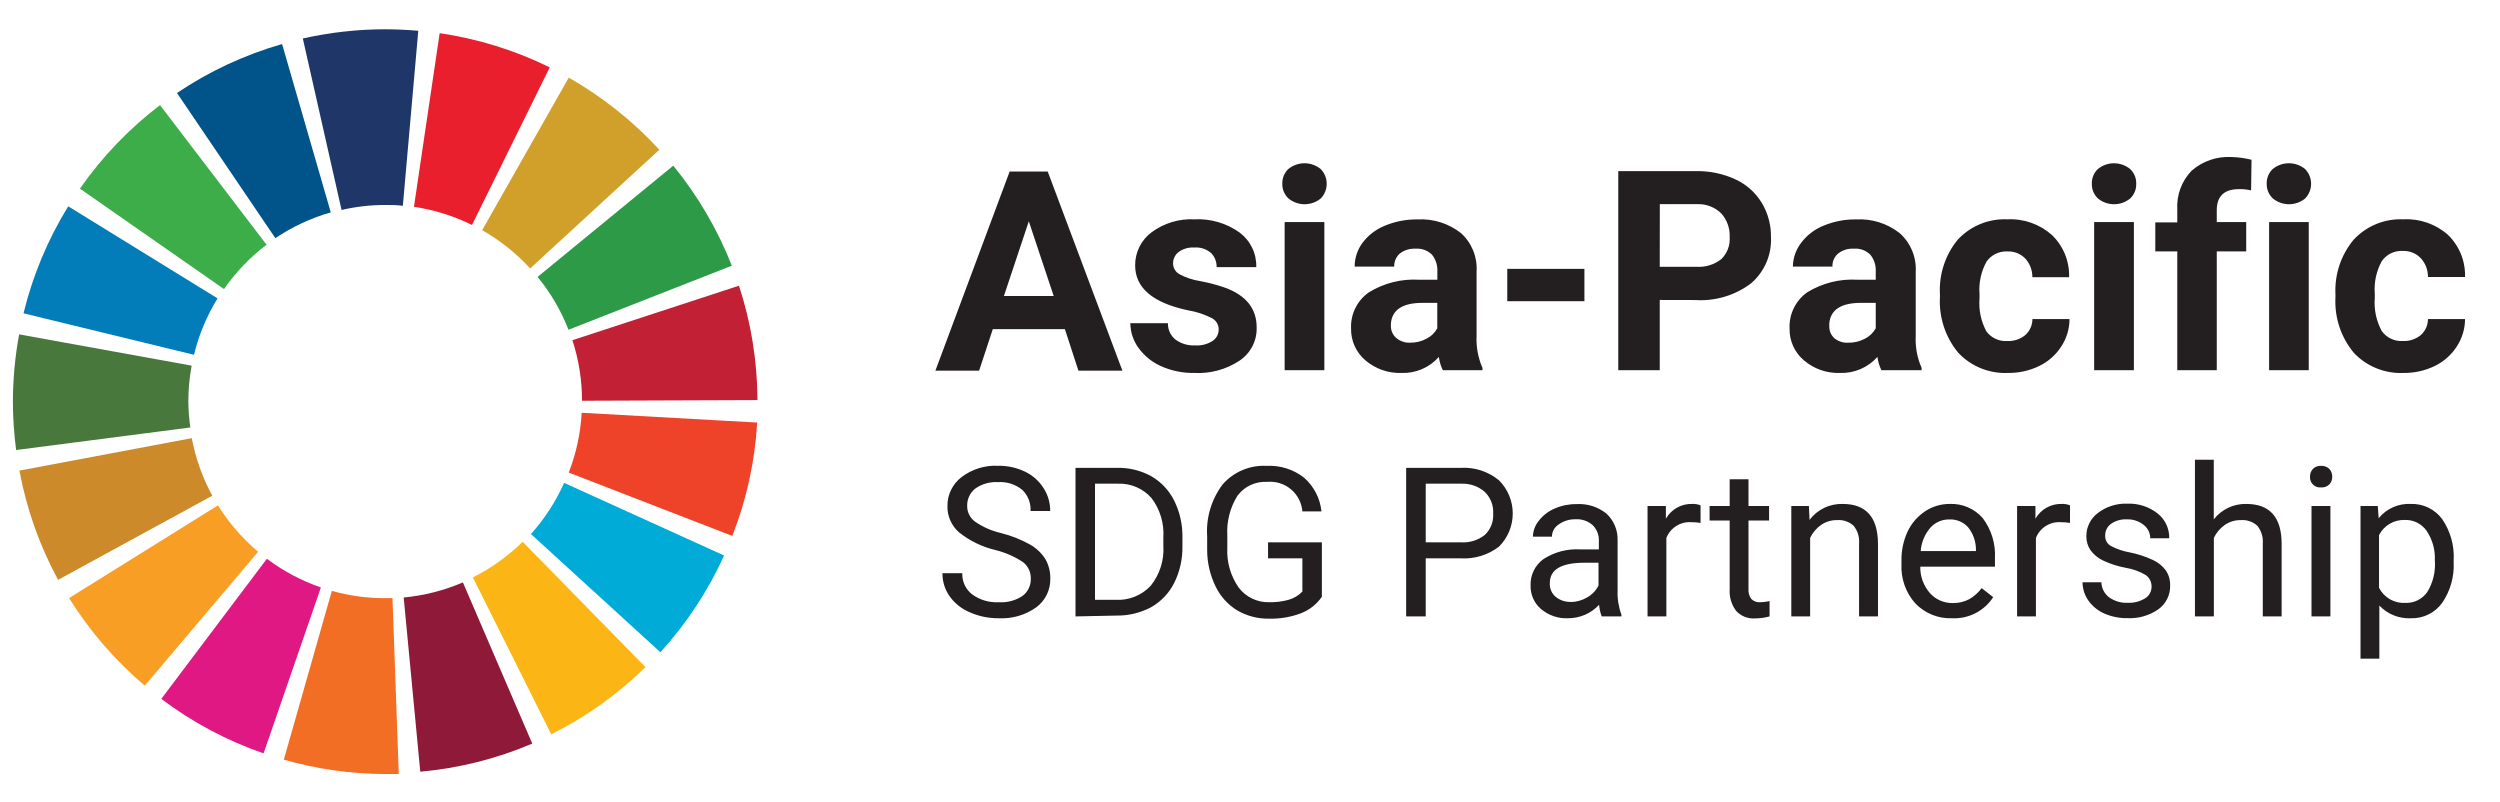
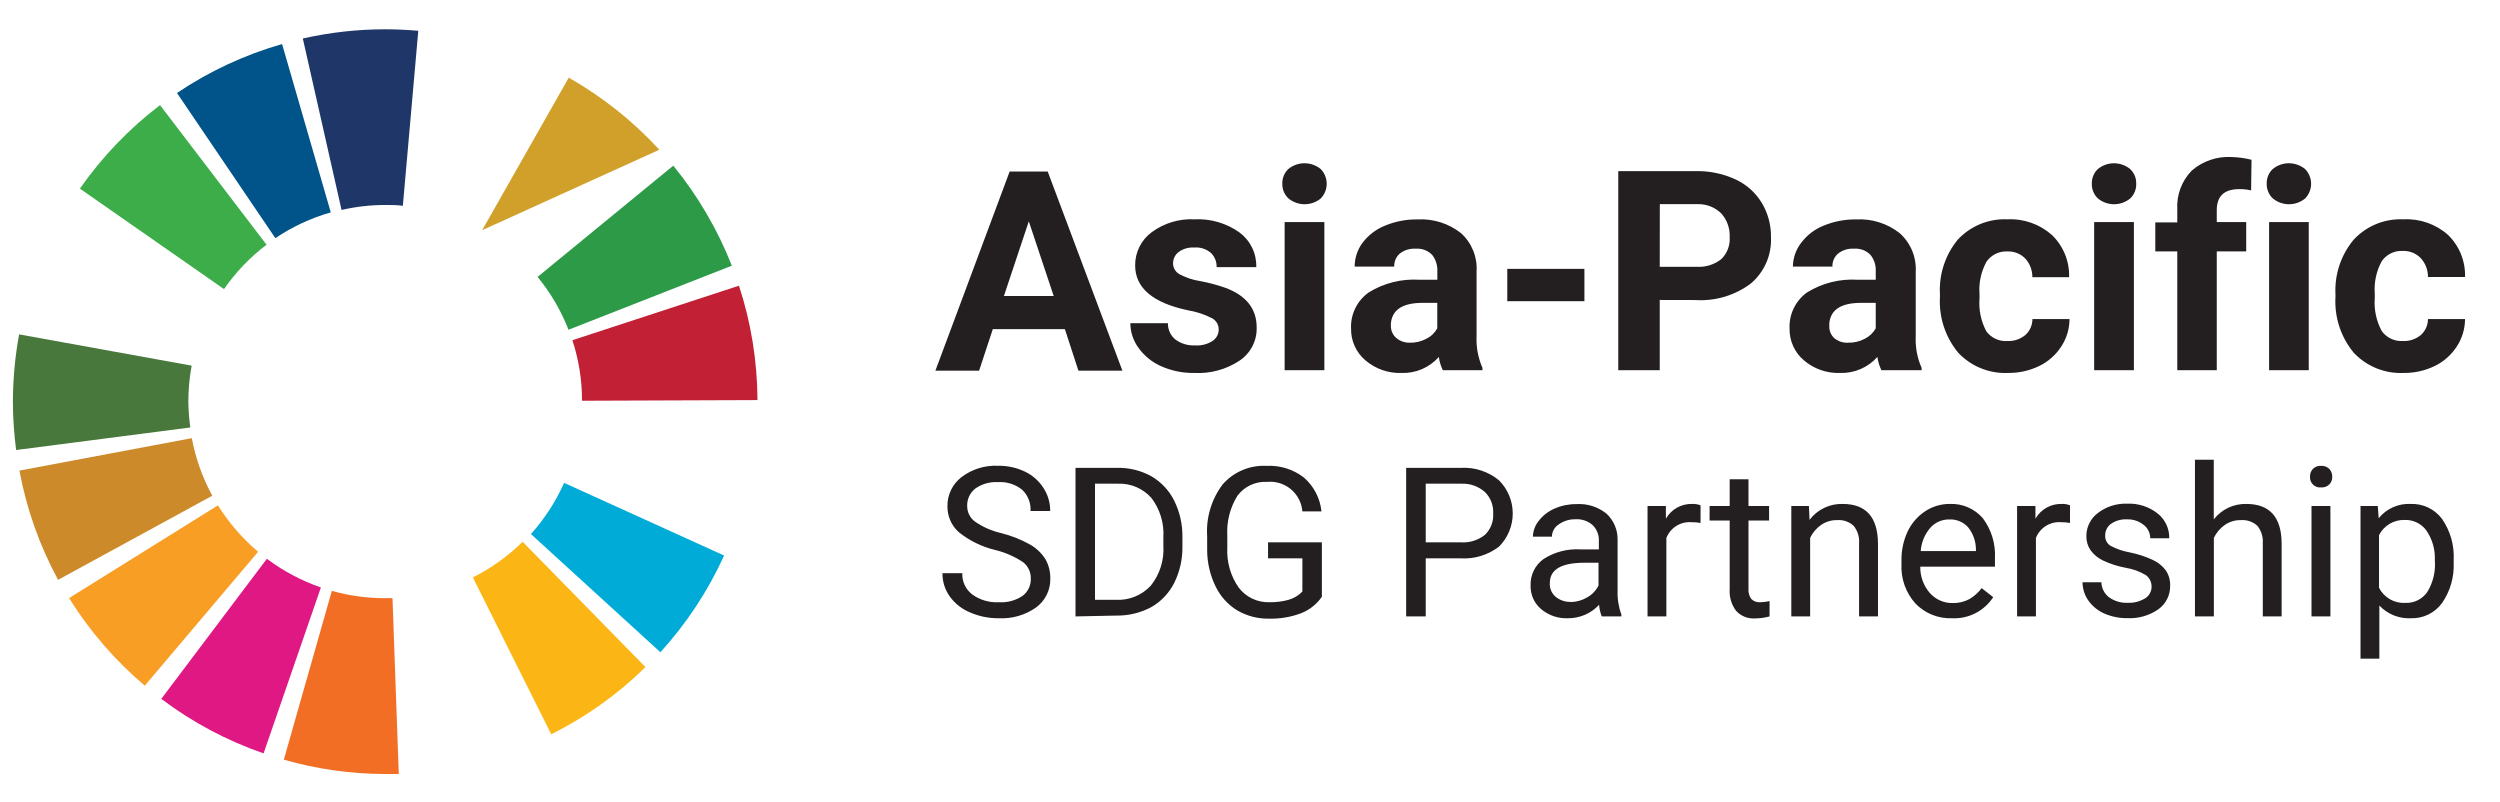
<svg xmlns="http://www.w3.org/2000/svg" width="184" height="59" viewBox="0 0 184 59" fill="none">
  <g clip-path="url(#clip0_312_5894)">
    <path d="M73.266 40.484C72.282 40.252 71.362 39.804 70.573 39.172C70.303 38.932 70.088 38.636 69.942 38.305C69.797 37.974 69.725 37.616 69.731 37.255C69.725 36.844 69.815 36.438 69.993 36.068C70.171 35.699 70.432 35.375 70.757 35.124C71.525 34.535 72.476 34.237 73.443 34.281C74.135 34.267 74.821 34.416 75.445 34.715C76.007 34.985 76.481 35.408 76.813 35.936C77.133 36.435 77.3 37.016 77.295 37.609H75.848C75.865 37.32 75.819 37.032 75.713 36.763C75.608 36.495 75.446 36.252 75.238 36.052C74.738 35.646 74.104 35.444 73.461 35.484C72.869 35.448 72.283 35.611 71.794 35.948C71.596 36.101 71.437 36.3 71.331 36.527C71.225 36.755 71.174 37.004 71.184 37.255C71.184 37.474 71.235 37.691 71.334 37.887C71.432 38.083 71.576 38.253 71.752 38.384C72.332 38.788 72.985 39.076 73.675 39.233C74.419 39.419 75.135 39.703 75.806 40.075C76.26 40.332 76.645 40.694 76.929 41.131C77.183 41.571 77.312 42.071 77.302 42.578C77.313 42.99 77.224 43.398 77.043 43.768C76.863 44.138 76.595 44.459 76.264 44.703C75.458 45.274 74.484 45.556 73.498 45.503C72.776 45.51 72.06 45.364 71.398 45.075C70.796 44.829 70.276 44.418 69.896 43.891C69.543 43.394 69.357 42.797 69.365 42.188H70.824C70.812 42.488 70.872 42.786 70.999 43.058C71.127 43.33 71.318 43.568 71.556 43.751C72.123 44.16 72.812 44.362 73.51 44.324C74.127 44.365 74.741 44.202 75.256 43.86C75.452 43.714 75.61 43.523 75.716 43.303C75.822 43.083 75.874 42.841 75.867 42.597C75.875 42.363 75.828 42.13 75.729 41.918C75.631 41.706 75.483 41.52 75.299 41.376C74.678 40.963 73.99 40.662 73.266 40.484ZM79.157 45.368V34.434H82.21C83.088 34.413 83.955 34.623 84.725 35.044C85.453 35.464 86.042 36.088 86.417 36.839C86.828 37.668 87.037 38.582 87.027 39.507V40.209C87.043 41.147 86.834 42.074 86.417 42.914C86.036 43.663 85.444 44.283 84.713 44.697C83.92 45.114 83.033 45.324 82.137 45.307L79.157 45.368ZM80.592 35.6V44.147H82.106C82.588 44.174 83.069 44.096 83.516 43.916C83.963 43.737 84.366 43.461 84.695 43.109C85.361 42.277 85.692 41.225 85.623 40.161V39.55C85.688 38.512 85.378 37.485 84.75 36.656C84.443 36.307 84.061 36.031 83.633 35.848C83.205 35.665 82.742 35.581 82.277 35.6H80.592ZM97.29 43.921C96.909 44.476 96.368 44.902 95.739 45.142C95 45.418 94.215 45.55 93.425 45.533C92.595 45.552 91.775 45.341 91.057 44.923C90.362 44.496 89.806 43.877 89.457 43.14C89.052 42.305 88.844 41.388 88.847 40.46V39.465C88.758 38.094 89.166 36.738 89.994 35.643C90.396 35.187 90.896 34.828 91.457 34.594C92.017 34.359 92.623 34.254 93.23 34.287C94.223 34.237 95.201 34.547 95.984 35.16C96.706 35.796 97.162 36.681 97.26 37.639H95.855C95.83 37.326 95.743 37.022 95.599 36.743C95.455 36.464 95.258 36.216 95.017 36.014C94.777 35.812 94.499 35.659 94.2 35.565C93.901 35.471 93.585 35.437 93.273 35.466C92.852 35.44 92.432 35.519 92.049 35.696C91.667 35.873 91.334 36.142 91.081 36.479C90.531 37.36 90.268 38.391 90.33 39.428V40.319C90.276 41.36 90.57 42.389 91.166 43.244C91.428 43.589 91.769 43.868 92.159 44.056C92.55 44.244 92.98 44.336 93.413 44.324C93.894 44.334 94.373 44.275 94.836 44.147C95.225 44.04 95.577 43.829 95.855 43.537V41.095H93.328V39.916H97.29V43.921ZM104.934 41.095V45.368H103.493V34.434H107.516C108.535 34.374 109.538 34.701 110.325 35.35C110.646 35.67 110.901 36.051 111.075 36.47C111.249 36.889 111.338 37.338 111.338 37.792C111.338 38.245 111.249 38.695 111.075 39.114C110.901 39.533 110.646 39.913 110.325 40.234C109.519 40.85 108.517 41.156 107.504 41.095H104.934ZM104.934 39.916H107.516C108.154 39.96 108.786 39.764 109.287 39.367C109.498 39.166 109.661 38.922 109.767 38.65C109.872 38.379 109.917 38.088 109.897 37.798C109.915 37.505 109.869 37.212 109.764 36.938C109.659 36.664 109.496 36.416 109.287 36.211C108.823 35.801 108.221 35.583 107.602 35.6H104.934V39.916ZM117.889 45.368C117.781 45.095 117.715 44.807 117.694 44.514C117.4 44.83 117.044 45.081 116.647 45.251C116.251 45.421 115.824 45.507 115.392 45.503C114.673 45.532 113.97 45.29 113.42 44.825C113.172 44.613 112.974 44.349 112.841 44.051C112.708 43.753 112.643 43.429 112.651 43.103C112.635 42.721 112.714 42.341 112.883 41.998C113.052 41.654 113.303 41.358 113.616 41.137C114.422 40.622 115.371 40.376 116.326 40.435H117.676V39.825C117.687 39.609 117.652 39.393 117.574 39.191C117.496 38.989 117.377 38.805 117.224 38.653C117.05 38.498 116.847 38.381 116.627 38.306C116.406 38.232 116.174 38.202 115.942 38.219C115.505 38.21 115.076 38.343 114.721 38.598C114.569 38.695 114.444 38.828 114.356 38.986C114.269 39.144 114.222 39.321 114.22 39.501H112.822C112.832 39.073 112.984 38.661 113.255 38.329C113.56 37.936 113.959 37.627 114.415 37.432C114.927 37.207 115.481 37.095 116.039 37.102C116.834 37.054 117.617 37.305 118.237 37.804C118.5 38.048 118.709 38.345 118.85 38.676C118.991 39.006 119.061 39.362 119.055 39.721V43.458C119.031 44.062 119.126 44.666 119.336 45.234V45.368H117.889ZM115.588 44.312C116.018 44.308 116.439 44.19 116.809 43.97C117.174 43.772 117.468 43.464 117.651 43.091V41.418H116.613C114.916 41.418 114.067 41.915 114.067 42.908C114.054 43.1 114.086 43.293 114.162 43.47C114.237 43.647 114.353 43.804 114.501 43.928C114.808 44.177 115.193 44.309 115.588 44.3V44.312ZM125.161 38.488C124.935 38.45 124.706 38.431 124.477 38.433C124.088 38.406 123.7 38.504 123.371 38.713C123.042 38.921 122.787 39.23 122.645 39.593V45.368H121.259V37.242H122.609V38.176C122.803 37.836 123.086 37.555 123.428 37.363C123.77 37.172 124.158 37.077 124.55 37.09C124.759 37.08 124.967 37.115 125.161 37.193V38.488ZM128.689 35.276V37.242H130.204V38.311H128.689V43.354C128.67 43.612 128.741 43.869 128.891 44.08C128.98 44.17 129.089 44.238 129.208 44.281C129.328 44.323 129.455 44.338 129.581 44.324C129.803 44.319 130.024 44.29 130.24 44.239V45.368C129.894 45.463 129.537 45.513 129.178 45.515C128.917 45.534 128.654 45.494 128.411 45.397C128.167 45.299 127.95 45.148 127.774 44.953C127.431 44.495 127.264 43.93 127.304 43.36V38.311H125.826V37.242H127.304V35.276H128.689ZM133.134 37.242L133.183 38.262C133.467 37.886 133.837 37.583 134.261 37.379C134.686 37.175 135.154 37.076 135.625 37.09C137.335 37.09 138.201 38.06 138.22 39.99V45.368H136.828V39.996C136.866 39.529 136.724 39.066 136.431 38.701C136.268 38.55 136.075 38.435 135.865 38.363C135.654 38.29 135.432 38.262 135.21 38.28C134.787 38.272 134.372 38.398 134.025 38.64C133.682 38.882 133.407 39.208 133.226 39.587V45.368H131.84V37.242H133.134ZM143.666 45.503C143.167 45.521 142.67 45.435 142.207 45.248C141.745 45.062 141.326 44.781 140.979 44.422C140.266 43.63 139.895 42.587 139.948 41.522V41.266C139.934 40.522 140.091 39.785 140.405 39.111C140.692 38.508 141.137 37.995 141.694 37.627C142.226 37.275 142.85 37.088 143.489 37.09C143.948 37.069 144.406 37.151 144.829 37.332C145.252 37.513 145.629 37.787 145.931 38.134C146.57 38.984 146.887 40.033 146.828 41.095V41.705H141.333C141.319 42.417 141.569 43.109 142.036 43.647C142.249 43.886 142.512 44.076 142.806 44.204C143.1 44.331 143.418 44.393 143.739 44.385C144.165 44.393 144.586 44.289 144.96 44.086C145.307 43.881 145.61 43.609 145.851 43.286L146.7 43.952C146.374 44.454 145.923 44.861 145.39 45.133C144.858 45.405 144.263 45.533 143.666 45.503ZM143.476 38.231C143.212 38.226 142.95 38.277 142.707 38.383C142.465 38.488 142.248 38.645 142.072 38.842C141.658 39.323 141.41 39.924 141.364 40.557H145.43V40.448C145.428 39.853 145.226 39.277 144.856 38.811C144.684 38.618 144.47 38.466 144.232 38.366C143.993 38.266 143.735 38.22 143.476 38.231ZM152.353 38.488C152.13 38.45 151.903 38.431 151.676 38.433C151.287 38.406 150.899 38.504 150.57 38.713C150.241 38.921 149.986 39.23 149.844 39.593V45.368H148.458V37.242H149.808V38.176C150.001 37.837 150.284 37.556 150.625 37.365C150.966 37.173 151.352 37.078 151.743 37.09C151.952 37.08 152.16 37.115 152.353 37.193V38.488ZM158.355 43.201C158.362 43.032 158.327 42.864 158.254 42.712C158.18 42.559 158.07 42.428 157.934 42.328C157.48 42.057 156.978 41.874 156.456 41.791C155.878 41.684 155.316 41.503 154.783 41.254C154.414 41.08 154.094 40.815 153.855 40.484C153.65 40.178 153.546 39.815 153.556 39.446C153.556 39.119 153.632 38.797 153.779 38.504C153.925 38.212 154.137 37.957 154.399 37.761C155.016 37.285 155.781 37.041 156.56 37.071C157.366 37.034 158.159 37.288 158.795 37.786C159.071 38.003 159.292 38.282 159.442 38.6C159.591 38.918 159.664 39.266 159.655 39.617H158.257C158.259 39.427 158.216 39.239 158.132 39.069C158.049 38.898 157.926 38.749 157.775 38.634C157.431 38.355 156.997 38.209 156.554 38.225C156.133 38.2 155.716 38.316 155.369 38.555C155.234 38.653 155.124 38.783 155.049 38.932C154.975 39.083 154.938 39.248 154.942 39.416C154.933 39.566 154.966 39.716 155.036 39.849C155.106 39.983 155.21 40.094 155.339 40.173C155.788 40.411 156.272 40.576 156.774 40.661C157.355 40.779 157.921 40.966 158.459 41.217C158.837 41.39 159.165 41.657 159.411 41.992C159.626 42.32 159.734 42.706 159.723 43.097C159.732 43.437 159.657 43.774 159.506 44.078C159.355 44.382 159.132 44.645 158.856 44.843C158.195 45.303 157.401 45.533 156.597 45.497C156.005 45.507 155.418 45.391 154.875 45.155C154.402 44.947 153.994 44.613 153.697 44.19C153.423 43.798 153.276 43.331 153.275 42.853H154.661C154.667 43.067 154.72 43.278 154.817 43.469C154.914 43.66 155.053 43.827 155.223 43.958C155.622 44.245 156.106 44.389 156.597 44.367C157.04 44.387 157.479 44.276 157.86 44.05C158.01 43.964 158.134 43.84 158.22 43.691C158.307 43.542 158.354 43.373 158.355 43.201ZM162.934 38.225C163.217 37.862 163.582 37.569 163.999 37.372C164.415 37.175 164.872 37.078 165.333 37.09C167.049 37.09 167.916 38.06 167.928 39.99V45.368H166.542V39.996C166.577 39.53 166.435 39.068 166.145 38.701C165.982 38.551 165.789 38.436 165.579 38.364C165.369 38.291 165.146 38.263 164.924 38.28C164.501 38.272 164.087 38.398 163.74 38.64C163.396 38.882 163.121 39.208 162.94 39.587V45.368H161.548V33.836H162.934V38.225ZM170.016 35.087C170.009 34.878 170.083 34.675 170.224 34.519C170.302 34.438 170.397 34.374 170.503 34.334C170.608 34.294 170.721 34.278 170.834 34.287C170.947 34.28 171.059 34.297 171.165 34.337C171.27 34.377 171.366 34.439 171.445 34.519C171.585 34.675 171.659 34.878 171.652 35.087C171.656 35.19 171.64 35.292 171.604 35.389C171.569 35.485 171.514 35.573 171.445 35.649C171.364 35.727 171.269 35.788 171.163 35.827C171.058 35.866 170.946 35.882 170.834 35.875C170.727 35.886 170.618 35.873 170.516 35.838C170.414 35.802 170.321 35.745 170.243 35.67C170.165 35.595 170.104 35.504 170.065 35.404C170.026 35.303 170.009 35.195 170.016 35.087ZM171.518 45.368H170.126V37.242H171.518V45.368ZM180.59 41.388C180.642 42.449 180.344 43.498 179.742 44.373C179.481 44.735 179.135 45.027 178.735 45.224C178.335 45.421 177.892 45.517 177.446 45.503C177.014 45.525 176.582 45.452 176.181 45.291C175.779 45.13 175.417 44.883 175.12 44.569V48.476H173.734V37.242H175.004L175.071 38.14C175.354 37.792 175.714 37.515 176.124 37.333C176.533 37.15 176.98 37.067 177.428 37.09C177.873 37.073 178.316 37.165 178.718 37.357C179.12 37.55 179.469 37.837 179.736 38.195C180.352 39.089 180.653 40.163 180.59 41.247V41.388ZM179.204 41.229C179.239 40.46 179.025 39.7 178.594 39.062C178.413 38.807 178.172 38.601 177.891 38.462C177.611 38.324 177.301 38.257 176.988 38.268C176.599 38.255 176.215 38.354 175.88 38.552C175.545 38.75 175.273 39.039 175.096 39.385V43.262C175.278 43.618 175.561 43.913 175.909 44.111C176.258 44.308 176.656 44.399 177.055 44.373C177.365 44.383 177.672 44.316 177.949 44.177C178.226 44.038 178.465 43.833 178.643 43.58C179.076 42.876 179.272 42.052 179.204 41.229ZM78.376 24.226H73.07L72.063 27.279H68.846L74.31 12.626H77.112L82.607 27.279H79.371L78.376 24.226ZM73.889 21.784H77.552L75.72 16.289L73.889 21.784ZM89.695 24.232C89.694 24.053 89.641 23.878 89.542 23.729C89.443 23.579 89.304 23.461 89.14 23.389C88.605 23.121 88.033 22.936 87.442 22.84C84.848 22.291 83.547 21.192 83.547 19.531C83.543 19.056 83.651 18.587 83.864 18.163C84.076 17.738 84.386 17.37 84.768 17.089C85.677 16.419 86.791 16.084 87.918 16.142C89.104 16.082 90.276 16.426 91.24 17.119C91.632 17.413 91.948 17.798 92.161 18.24C92.374 18.682 92.476 19.169 92.461 19.659H89.543C89.549 19.469 89.516 19.279 89.447 19.102C89.378 18.924 89.273 18.763 89.14 18.627C88.968 18.478 88.769 18.365 88.553 18.294C88.336 18.224 88.108 18.198 87.882 18.218C87.477 18.193 87.075 18.309 86.746 18.548C86.617 18.648 86.512 18.776 86.441 18.924C86.37 19.071 86.335 19.233 86.337 19.397C86.339 19.556 86.383 19.712 86.465 19.849C86.546 19.987 86.662 20.1 86.801 20.178C87.283 20.436 87.806 20.609 88.346 20.691C88.968 20.807 89.58 20.97 90.177 21.179C91.724 21.749 92.496 22.728 92.491 24.116C92.503 24.598 92.391 25.076 92.167 25.503C91.942 25.93 91.613 26.294 91.209 26.558C90.235 27.197 89.082 27.509 87.918 27.449C87.079 27.466 86.245 27.299 85.476 26.961C84.809 26.67 84.232 26.206 83.804 25.618C83.411 25.088 83.197 24.446 83.193 23.786H85.959C85.953 24.02 86.001 24.253 86.101 24.465C86.201 24.677 86.348 24.863 86.533 25.007C86.949 25.302 87.452 25.448 87.961 25.422C88.405 25.452 88.848 25.341 89.225 25.105C89.373 25.013 89.494 24.884 89.577 24.731C89.659 24.578 89.7 24.406 89.695 24.232ZM94.378 13.517C94.372 13.317 94.408 13.118 94.484 12.933C94.559 12.748 94.673 12.581 94.817 12.443C95.154 12.166 95.576 12.015 96.011 12.015C96.446 12.015 96.868 12.166 97.205 12.443C97.488 12.732 97.646 13.121 97.646 13.526C97.646 13.931 97.488 14.32 97.205 14.61C96.87 14.883 96.452 15.032 96.02 15.032C95.589 15.032 95.17 14.883 94.836 14.61C94.686 14.471 94.568 14.302 94.489 14.113C94.41 13.925 94.372 13.722 94.378 13.517ZM97.473 27.248H94.549V16.344H97.473V27.248ZM106.192 27.248C106.043 26.94 105.944 26.61 105.899 26.271C105.556 26.658 105.132 26.964 104.657 27.168C104.182 27.372 103.668 27.468 103.151 27.449C102.181 27.484 101.233 27.152 100.495 26.521C100.157 26.235 99.886 25.876 99.703 25.471C99.521 25.067 99.43 24.627 99.439 24.183C99.415 23.666 99.521 23.151 99.749 22.686C99.976 22.221 100.317 21.82 100.74 21.521C101.851 20.835 103.148 20.509 104.452 20.587H105.789V19.977C105.811 19.537 105.675 19.103 105.404 18.756C105.246 18.595 105.055 18.472 104.844 18.393C104.633 18.316 104.407 18.285 104.183 18.304C103.768 18.279 103.359 18.405 103.029 18.658C102.892 18.778 102.784 18.926 102.712 19.093C102.641 19.26 102.607 19.441 102.614 19.622H99.702C99.703 18.991 99.906 18.377 100.282 17.87C100.708 17.307 101.28 16.87 101.936 16.607C102.697 16.292 103.513 16.137 104.336 16.149C105.49 16.085 106.627 16.446 107.535 17.162C107.926 17.519 108.232 17.96 108.43 18.451C108.628 18.943 108.712 19.472 108.676 20.001V24.727C108.637 25.533 108.786 26.337 109.11 27.077V27.248H106.192ZM103.792 25.221C104.205 25.227 104.612 25.128 104.977 24.934C105.319 24.768 105.6 24.499 105.783 24.165V22.291H104.696C103.239 22.291 102.463 22.793 102.37 23.799V23.969C102.364 24.138 102.396 24.306 102.462 24.461C102.529 24.616 102.629 24.755 102.754 24.867C103.042 25.114 103.414 25.241 103.792 25.221ZM116.613 22.168H110.935V19.787H116.613V22.168ZM122.157 22.077V27.248H119.104V12.595H124.831C125.833 12.576 126.827 12.785 127.737 13.206C128.537 13.575 129.209 14.174 129.666 14.928C130.125 15.692 130.359 16.57 130.344 17.461C130.373 18.103 130.256 18.743 130 19.333C129.743 19.922 129.356 20.445 128.867 20.862C127.695 21.744 126.246 22.177 124.782 22.083L122.157 22.077ZM122.157 19.635H124.861C125.521 19.68 126.175 19.478 126.693 19.067C126.905 18.858 127.07 18.606 127.175 18.328C127.281 18.05 127.324 17.752 127.304 17.455C127.335 16.818 127.116 16.193 126.693 15.715C126.462 15.487 126.187 15.308 125.885 15.189C125.583 15.071 125.259 15.015 124.935 15.025H122.163L122.157 19.635ZM138.47 27.248C138.322 26.94 138.223 26.61 138.177 26.271C137.833 26.657 137.407 26.963 136.932 27.167C136.456 27.37 135.941 27.467 135.424 27.449C134.453 27.484 133.506 27.152 132.768 26.521C132.429 26.235 132.158 25.876 131.976 25.471C131.793 25.067 131.703 24.627 131.712 24.183C131.688 23.667 131.793 23.154 132.018 22.689C132.243 22.224 132.58 21.823 133 21.521C134.111 20.835 135.408 20.509 136.712 20.587H138.055V19.977C138.08 19.535 137.941 19.1 137.664 18.756C137.507 18.595 137.315 18.471 137.104 18.393C136.893 18.315 136.667 18.284 136.443 18.304C136.028 18.277 135.618 18.403 135.289 18.658C135.149 18.775 135.039 18.924 134.966 19.091C134.893 19.258 134.859 19.44 134.868 19.622H131.956C131.964 18.988 132.178 18.373 132.566 17.87C132.992 17.305 133.564 16.868 134.221 16.607C134.979 16.292 135.793 16.136 136.614 16.149C137.767 16.085 138.904 16.443 139.813 17.156C140.212 17.51 140.526 17.95 140.731 18.443C140.936 18.936 141.027 19.468 140.998 20.001V24.727C140.956 25.533 141.104 26.338 141.431 27.077V27.248H138.47ZM136.028 25.221C136.453 25.231 136.873 25.133 137.249 24.934C137.589 24.764 137.87 24.496 138.055 24.165V22.291H136.968C135.507 22.291 134.73 22.793 134.636 23.799V24C134.629 24.168 134.66 24.336 134.725 24.491C134.791 24.646 134.89 24.785 135.015 24.897C135.308 25.135 135.682 25.251 136.059 25.221H136.028ZM147.75 25.099C148.227 25.12 148.695 24.963 149.063 24.659C149.228 24.511 149.36 24.329 149.451 24.126C149.541 23.923 149.588 23.703 149.588 23.481H152.317C152.315 24.202 152.103 24.906 151.706 25.508C151.305 26.127 150.741 26.624 150.076 26.943C149.364 27.285 148.583 27.459 147.793 27.449C147.112 27.48 146.432 27.363 145.799 27.107C145.167 26.851 144.598 26.462 144.13 25.966C143.177 24.816 142.695 23.348 142.78 21.857V21.662C142.697 20.206 143.164 18.773 144.087 17.644C144.551 17.142 145.12 16.748 145.752 16.488C146.385 16.229 147.067 16.111 147.75 16.142C148.953 16.083 150.131 16.5 151.029 17.302C151.443 17.703 151.769 18.186 151.985 18.72C152.202 19.254 152.305 19.828 152.286 20.404H149.582C149.588 19.894 149.4 19.401 149.057 19.024C148.887 18.851 148.683 18.716 148.458 18.626C148.233 18.537 147.992 18.496 147.75 18.505C147.452 18.489 147.154 18.549 146.885 18.679C146.616 18.809 146.384 19.006 146.212 19.25C145.807 19.984 145.626 20.82 145.693 21.656V21.961C145.623 22.807 145.801 23.656 146.205 24.403C146.385 24.638 146.62 24.825 146.89 24.946C147.159 25.068 147.455 25.12 147.75 25.099ZM153.959 13.517C153.953 13.317 153.989 13.118 154.065 12.933C154.141 12.748 154.254 12.581 154.399 12.443C154.734 12.167 155.155 12.016 155.589 12.016C156.024 12.016 156.444 12.167 156.78 12.443C156.926 12.58 157.042 12.747 157.119 12.932C157.195 13.117 157.232 13.317 157.225 13.517C157.233 13.721 157.198 13.923 157.121 14.112C157.044 14.3 156.928 14.47 156.78 14.61C156.445 14.883 156.027 15.032 155.595 15.032C155.164 15.032 154.745 14.883 154.411 14.61C154.262 14.47 154.145 14.301 154.067 14.112C153.989 13.924 153.952 13.721 153.959 13.517ZM157.055 27.248H154.13V16.344H157.055V27.248ZM160.248 27.248V18.505H158.63V16.368H160.248V15.416C160.217 14.893 160.295 14.37 160.476 13.88C160.658 13.389 160.94 12.941 161.304 12.565C162.111 11.858 163.163 11.497 164.234 11.557C164.733 11.57 165.228 11.637 165.712 11.759L165.681 14.012C165.391 13.945 165.094 13.914 164.796 13.92C163.703 13.92 163.154 14.439 163.154 15.465V16.344H165.321V18.505H163.154V27.248H160.248ZM166.829 13.517C166.823 13.317 166.859 13.118 166.935 12.933C167.011 12.748 167.124 12.581 167.269 12.443C167.605 12.166 168.027 12.015 168.462 12.015C168.898 12.015 169.319 12.166 169.656 12.443C169.939 12.732 170.097 13.121 170.097 13.526C170.097 13.931 169.939 14.32 169.656 14.61C169.321 14.883 168.903 15.032 168.471 15.032C168.04 15.032 167.621 14.883 167.287 14.61C167.137 14.471 167.019 14.302 166.94 14.113C166.861 13.925 166.823 13.722 166.829 13.517ZM169.924 27.248H167.006V16.344H169.924V27.248ZM176.86 25.099C177.337 25.12 177.805 24.963 178.173 24.659C178.338 24.511 178.47 24.329 178.561 24.126C178.651 23.923 178.698 23.703 178.698 23.481H181.427C181.425 24.202 181.212 24.906 180.816 25.508C180.415 26.127 179.851 26.624 179.186 26.943C178.474 27.285 177.693 27.459 176.903 27.449C176.221 27.48 175.541 27.363 174.909 27.107C174.277 26.851 173.708 26.462 173.24 25.966C172.287 24.816 171.805 23.348 171.89 21.857V21.662C171.816 20.202 172.293 18.768 173.227 17.644C173.692 17.142 174.26 16.748 174.893 16.488C175.526 16.229 176.207 16.111 176.891 16.142C178.091 16.078 179.268 16.488 180.169 17.284C180.583 17.685 180.909 18.168 181.126 18.702C181.342 19.236 181.445 19.81 181.427 20.386H178.698C178.704 19.876 178.516 19.383 178.173 19.006C178.002 18.826 177.795 18.686 177.565 18.593C177.336 18.5 177.089 18.458 176.842 18.469C176.543 18.452 176.245 18.512 175.976 18.642C175.707 18.773 175.476 18.969 175.303 19.213C174.898 19.947 174.718 20.784 174.784 21.619V21.924C174.715 22.771 174.893 23.619 175.297 24.366C175.474 24.611 175.711 24.806 175.984 24.934C176.257 25.062 176.559 25.119 176.86 25.099Z" fill="#231F20" />
-     <path d="M42.812 30.38C42.729 31.888 42.408 33.374 41.859 34.782L53.899 39.446C54.944 36.778 55.562 33.961 55.73 31.1L42.812 30.38Z" fill="#EE4328" />
-     <path d="M35.486 16.942C36.804 17.69 37.997 18.64 39.021 19.757L48.527 11.02C46.593 8.917 44.344 7.127 41.86 5.715L35.486 16.942Z" fill="#D1A02A" />
+     <path d="M35.486 16.942L48.527 11.02C46.593 8.917 44.344 7.127 41.86 5.715L35.486 16.942Z" fill="#D1A02A" />
    <path d="M42.129 25.038C42.599 26.477 42.838 27.981 42.837 29.495L55.75 29.446C55.738 26.586 55.279 23.745 54.388 21.027L42.129 25.038Z" fill="#C22034" />
    <path d="M41.518 35.539C40.906 36.914 40.082 38.185 39.076 39.306L48.606 48.006C50.53 45.891 52.112 43.49 53.295 40.887L41.518 35.539Z" fill="#00ACD7" />
-     <path d="M32.359 2.442L30.467 15.221C31.952 15.441 33.394 15.892 34.74 16.558L40.461 4.958C37.908 3.702 35.175 2.853 32.359 2.442Z" fill="#E91F2E" />
-     <path d="M39.174 54.728L34.07 42.865C32.684 43.46 31.213 43.835 29.711 43.976L30.932 56.797C33.771 56.544 36.552 55.846 39.174 54.728Z" fill="#8F1939" />
    <path d="M49.553 12.192L39.565 20.38C40.524 21.548 41.292 22.86 41.842 24.269L53.863 19.555C52.816 16.892 51.362 14.409 49.553 12.192Z" fill="#2C9A47" />
    <path d="M38.466 39.874C37.388 40.932 36.152 41.818 34.803 42.499L40.572 54.044C43.129 52.769 45.469 51.1 47.508 49.099L38.466 39.874Z" fill="#FBB615" />
    <path d="M16.486 21.277C17.352 20.031 18.409 18.928 19.618 18.011L11.778 7.736C9.505 9.466 7.515 11.54 5.881 13.884L16.486 21.277Z" fill="#3DAD49" />
    <path d="M15.624 36.485C14.905 35.16 14.396 33.73 14.116 32.248L1.43 34.635C1.95 37.448 2.91 40.162 4.275 42.676L15.624 36.485Z" fill="#CD8A2A" />
    <path d="M18.996 40.612C17.84 39.632 16.843 38.479 16.041 37.194L5.082 44.019C6.595 46.444 8.476 48.619 10.656 50.466L18.996 40.612Z" fill="#F99E25" />
-     <path d="M5.021 15.184C3.519 17.621 2.409 20.279 1.73 23.06L14.277 26.112C14.634 24.646 15.219 23.245 16.011 21.961L5.021 15.184Z" fill="#037DBA" />
    <path d="M28.887 44.025H28.349C27.022 44.029 25.701 43.848 24.424 43.488L20.889 55.912C23.315 56.607 25.826 56.962 28.349 56.968H29.351L28.887 44.025Z" fill="#F36E25" />
    <path d="M25.138 15.453C26.191 15.209 27.269 15.086 28.35 15.086C28.789 15.086 29.223 15.086 29.65 15.147L30.786 2.265C29.98 2.198 29.174 2.155 28.343 2.155C26.306 2.157 24.275 2.384 22.287 2.833L25.138 15.453Z" fill="#1E3768" />
    <path d="M13.862 29.55C13.863 28.665 13.944 27.782 14.106 26.912L1.407 24.61C1.106 26.248 0.953 27.909 0.949 29.574C0.954 30.76 1.034 31.945 1.187 33.121L14.008 31.461C13.918 30.828 13.869 30.189 13.862 29.55Z" fill="#48783B" />
    <path d="M20.761 3.242C18.009 4.03 15.399 5.246 13.025 6.844L20.266 17.528C21.518 16.686 22.894 16.045 24.345 15.63L20.761 3.242Z" fill="#005489" />
    <path d="M19.399 55.448L23.618 43.238C22.191 42.745 20.849 42.033 19.643 41.125L11.871 51.437C14.155 53.161 16.695 54.514 19.399 55.448Z" fill="#DF1883" />
  </g>
  <defs>
    <clipPath id="clip0_312_5894">
      <rect width="183.158" height="58" fill="white" transform="translate(0.002 0.8)" />
    </clipPath>
  </defs>
</svg>